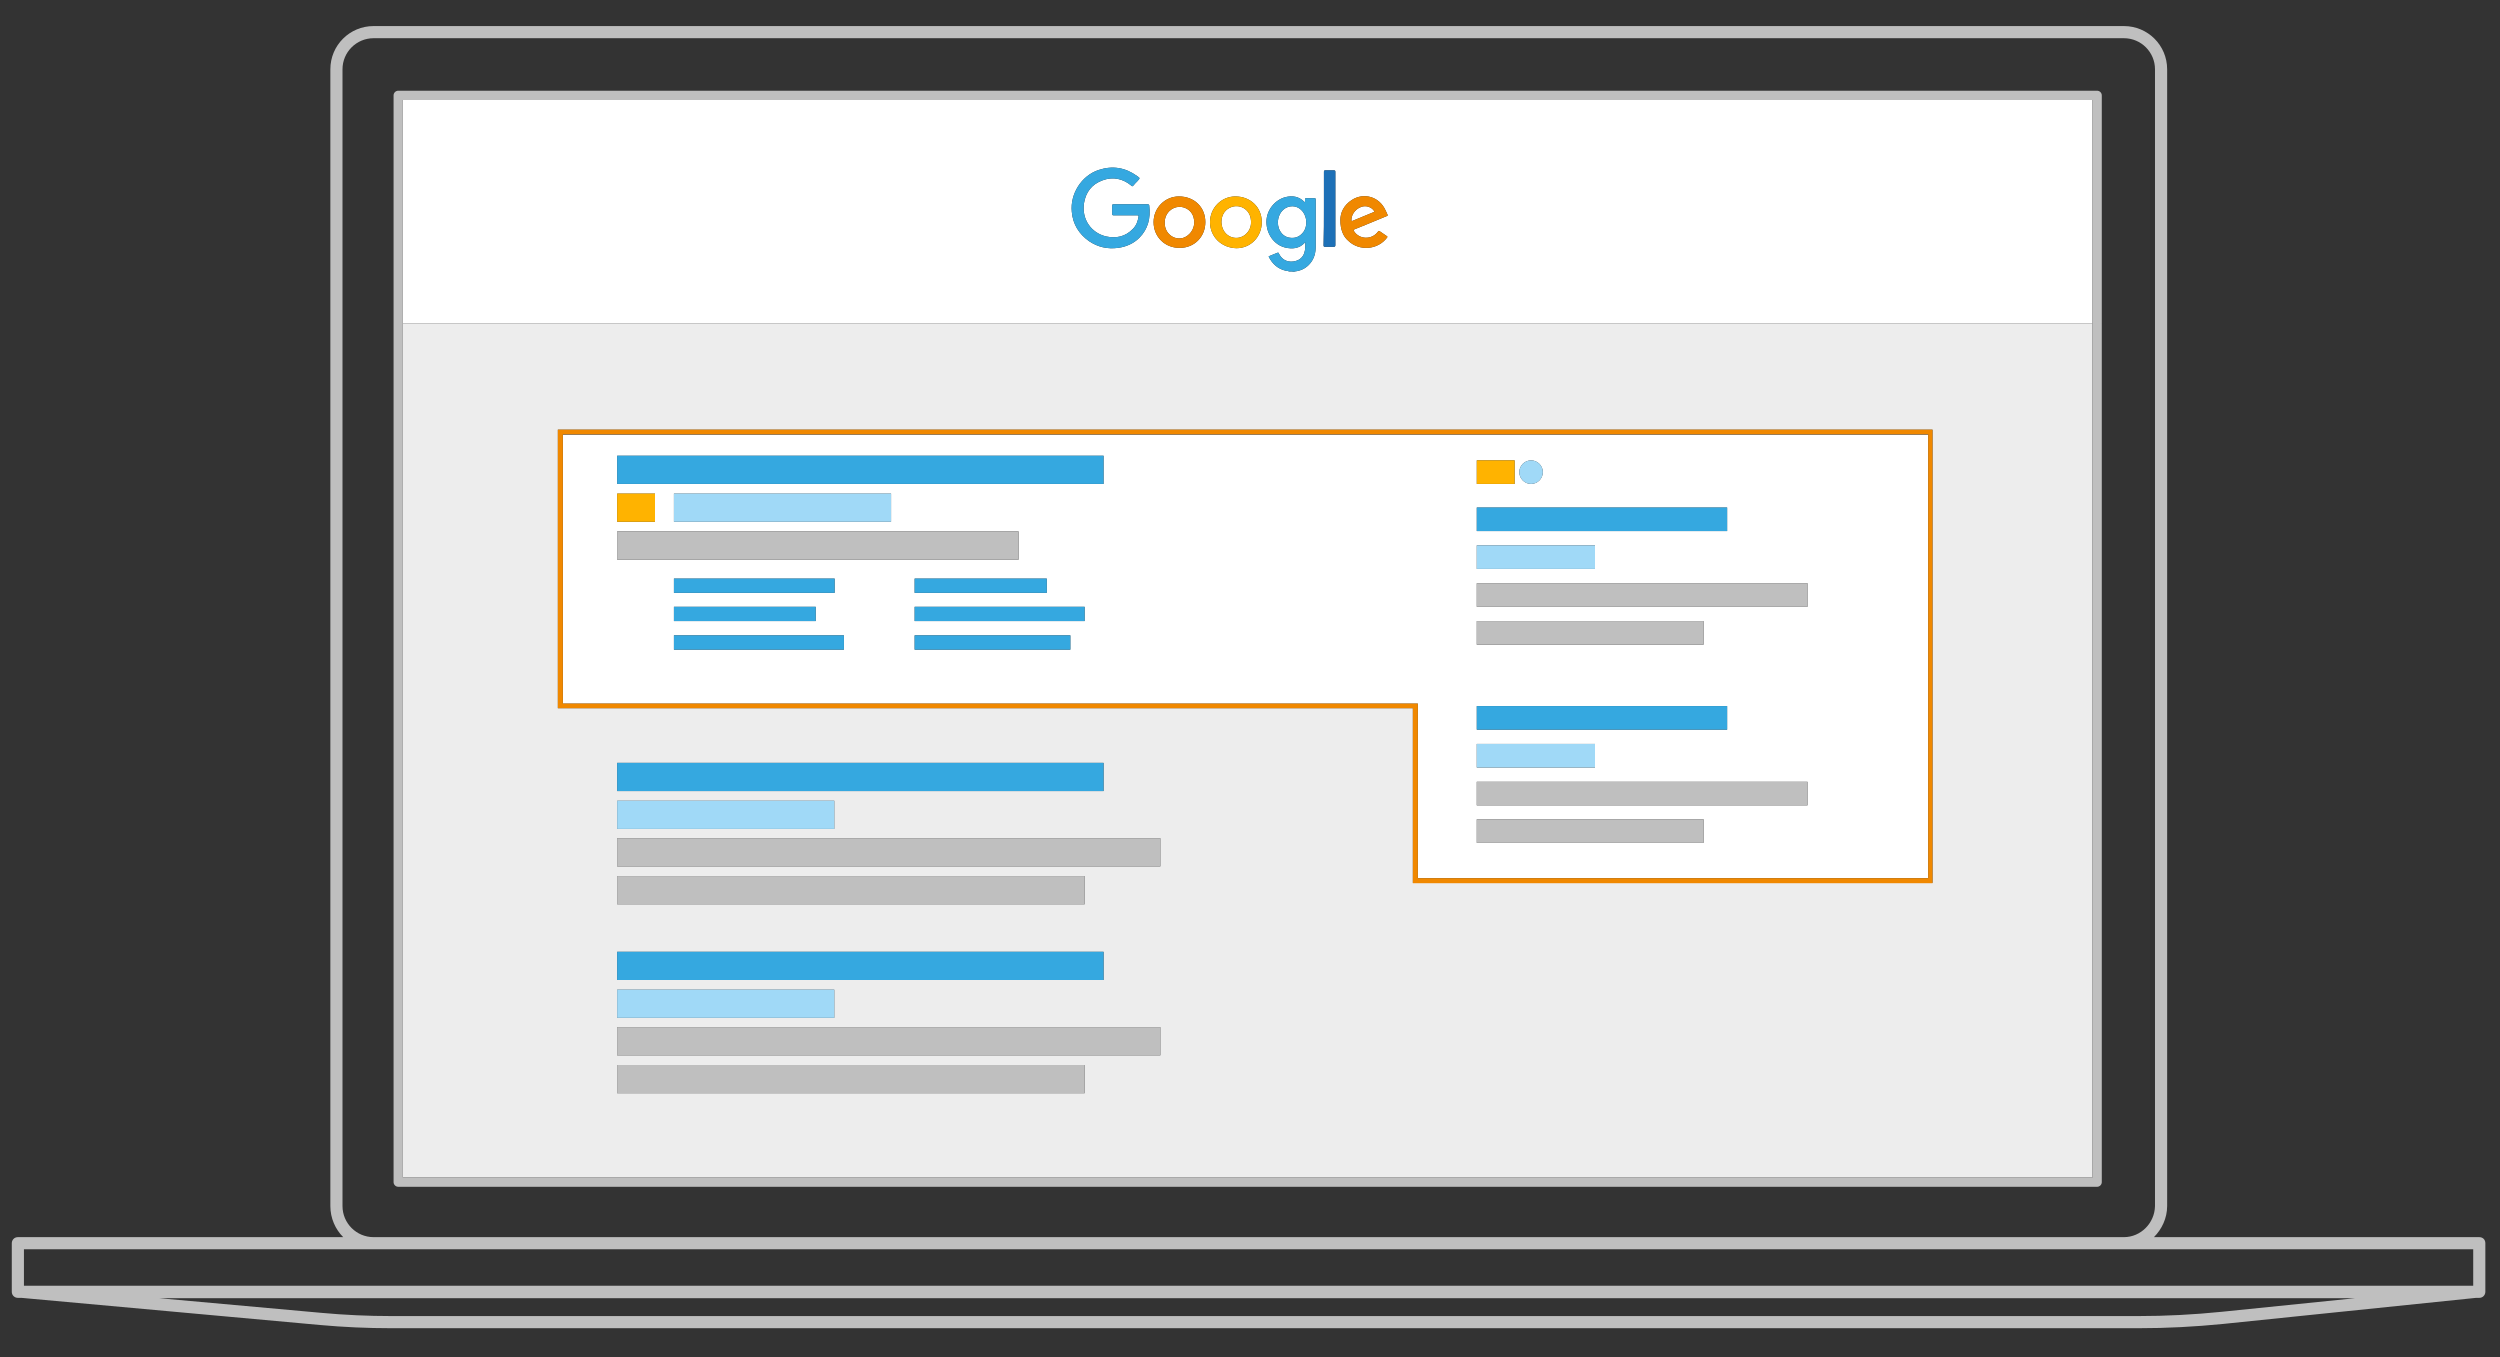
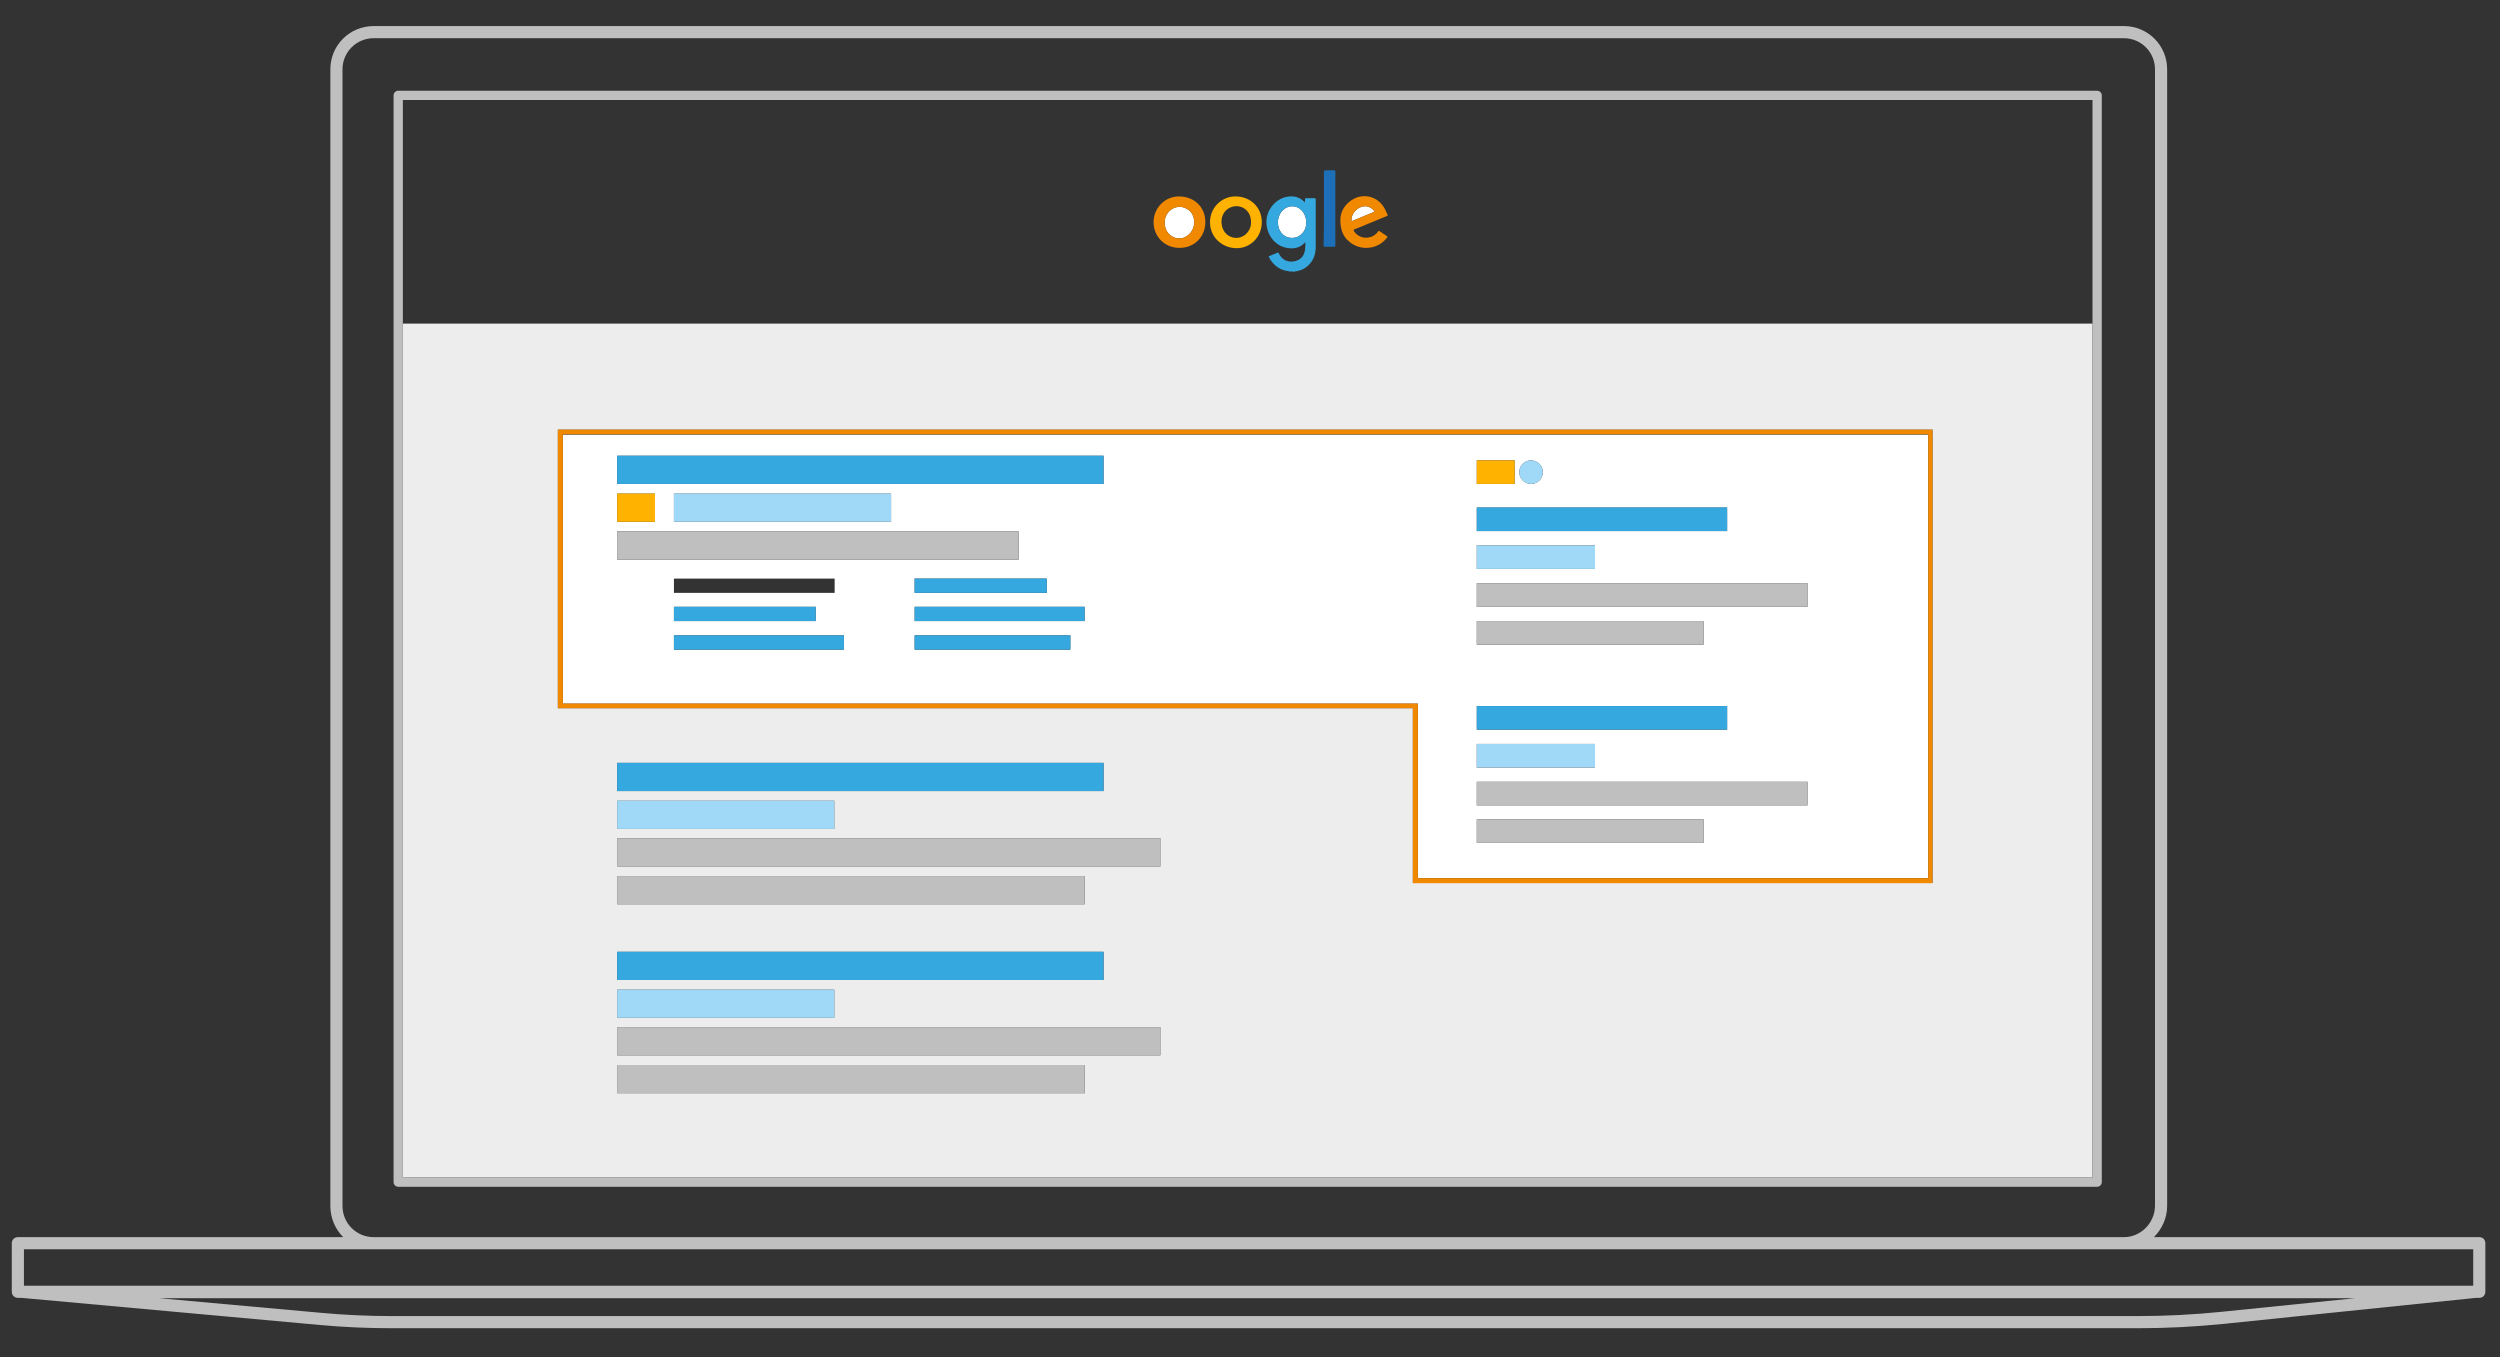
<svg xmlns="http://www.w3.org/2000/svg" version="1.1" baseProfile="basic" id="Ebene_1" x="0px" y="0px" viewBox="0 0 700 380" xml:space="preserve">
  <rect x="0" y="0" width="700" height="380" fill="#333333" stroke="none" />
  <style type="text/css">
	.st0{fill:none;}
	.st1{fill:#FFFFFF;}
	.st2{fill:#EDEDED;}
	.st3{fill:#BFBFBF;}
	.st4{fill:#35A8E0;}
	.st5{fill:#F08800;}
	.st6{fill:#FFB300;}
	.st7{fill:#1D70B7;}
	.st8{fill:#A0D9F7;}
</style>
  <g>
-     <polygon class="st0" points="692.5,349.8 594.7,349.8 104.6,349.8 6.7,349.8 6.7,360 692.5,360  " />
    <path class="st0" d="M603.4,337.7V19.4c0-4.8-3.9-8.7-8.7-8.7H104.6c-4.8,0-8.7,3.9-8.7,8.7v318.3c0,4.8,3.9,8.7,8.7,8.7h490.1   C599.4,346.4,603.3,342.5,603.4,337.7z M588.5,331c0,0.7-0.6,1.3-1.3,1.3H111.5c-0.7,0-1.3-0.6-1.3-1.3V26.7c0-0.7,0.6-1.3,1.3-1.3   h475.7c0.7,0,1.3,0.6,1.3,1.3V331z" />
    <path class="st0" d="M90,367.6c6.5,0.6,13.1,0.9,19.6,0.9h489.1c7.8,0,15.5-0.4,23.4-1.2l37.2-3.8H44.5L90,367.6z" />
    <path class="st1" d="M378.8,61.8c1.9-0.8,3.9-1.6,5.8-2.4c0.3-0.1,0.3-0.2,0.1-0.4c-0.5-0.7-1.1-1-1.9-1.2c-2-0.4-4.3,1.4-4.4,3.7   C378.4,61.9,378.4,62,378.8,61.8z" />
    <path class="st1" d="M331.3,66.6c1.8-0.6,3.1-2.4,3.1-4.4c0-0.2,0-0.5-0.1-0.8c-0.4-3-3.9-4.5-6.4-2.7c-1.5,1.1-2,2.8-1.7,4.6   C326.6,65.7,329,67.3,331.3,66.6z" />
-     <path class="st1" d="M112.8,90.6h473.1V28H112.8V90.6z M378.5,56c3.4-2.2,7.7-0.9,9.4,2.8c0.2,0.4,0.4,0.8,0.6,1.3   c0.1,0.2,0.1,0.3-0.2,0.4c-2,0.8-3.9,1.6-5.8,2.4c-1.1,0.4-2.1,0.9-3.2,1.3c-0.3,0.1-0.3,0.2-0.2,0.5c1.5,2.4,5,2.5,6.7,0.2   c0.2-0.3,0.3-0.3,0.6-0.1c0.6,0.4,1.3,0.9,1.9,1.3c0.2,0.1,0.2,0.2,0.1,0.4c-2.6,3.5-7.8,3.9-10.9,0.9c-1.4-1.2-2.2-3.1-2.2-5.8   C375.3,59.6,376.2,57.5,378.5,56z M370.7,58.3c0-3.4,0-6.8,0-10.2c0-0.3,0.1-0.4,0.4-0.4c0.8,0,1.6,0,2.4,0c0.3,0,0.4,0.1,0.4,0.4   c0,1.2,0,2.4,0,3.6c0,5.6,0,11.3,0,16.9c0,0.4-0.1,0.5-0.5,0.5c-0.8,0-1.6,0-2.4,0c-0.3,0-0.4-0.1-0.4-0.4   C370.7,65.2,370.7,61.8,370.7,58.3z M359.9,55.2c2-0.5,3.8-0.2,5.3,1.3c0,0,0.1,0,0.1,0.1c0,0,0,0,0.1,0c0-0.3,0-0.6,0-0.8   s0.1-0.3,0.2-0.3c0.8,0,1.7,0,2.5,0c0.3,0,0.3,0.2,0.3,0.4c0,2.5,0,4.9,0,7.4c0,1.9,0,3.8,0,5.7c0,1.8-0.4,3.4-1.6,4.8   c-1.1,1.3-2.5,2-4.2,2.2c-0.1,0-0.2,0-0.2,0.1c-0.4-0.1-0.9-0.1-1.5-0.1c-0.3-0.2-0.6-0.1-0.9-0.2c-2.2-0.5-3.7-1.9-4.7-3.8   c-0.1-0.2-0.1-0.3,0.1-0.3c0.7-0.3,1.5-0.6,2.2-0.9c0.3-0.1,0.4-0.1,0.5,0.2c1.2,2.5,3.8,2.7,5.6,1.7c1-0.6,1.5-1.5,1.7-2.7   c0.1-0.7,0.1-1.4,0.1-2.1c-0.1,0-0.2,0.1-0.2,0.1c-1.5,1.6-3.4,1.8-5.5,1.3c-3.1-0.8-5.2-3.8-5.2-7.2   C354.6,58.9,356.9,56,359.9,55.2z M345.9,55c4.2,0,7.4,3,7.4,7.2c0,4.1-3.1,7.3-7.1,7.3c-4.2-0.1-7.4-3.2-7.4-7.3   C338.8,58.2,342,55,345.9,55z M330.1,55c4.3,0,7.4,3,7.4,7.2c0,4.1-3.1,7.2-7.1,7.2c-4.2,0.1-7.4-3.1-7.4-7.2   C323,58.2,326.2,55,330.1,55z M307.6,47.6c3.9-1.3,7.5-0.7,10.8,1.7c0.9,0.6,0.8,0.6,0.1,1.4c-0.4,0.4-0.8,0.8-1.2,1.3   c-0.2,0.2-0.3,0.2-0.5,0c-2.4-2-5.2-2.6-8.1-1.5c-3,1.1-4.7,3.3-5.2,6.5c-0.6,4.4,2,8.2,6.2,9.2c2.8,0.6,5.4,0.1,7.5-2.1   c1-1,1.4-2.2,1.6-3.5c0-0.3-0.1-0.3-0.4-0.3c-2.2,0-4.3,0-6.5,0c-0.4,0-0.5-0.1-0.5-0.5c0-0.7,0-1.4,0-2.2c0-0.3,0.1-0.4,0.4-0.4   c1.6,0,3.2,0,4.8,0c1.6,0,3.2,0,4.7,0c0.3,0,0.5,0.1,0.5,0.4c0.4,3.4-0.3,6.5-2.8,9c-1.6,1.6-3.7,2.5-5.9,2.8   c-3,0.4-5.7-0.2-8.2-1.9c-2.8-2-4.5-4.7-4.8-8.2C299.6,54.3,302.8,49.2,307.6,47.6z" />
    <path class="st1" d="M361.5,66.6c1.5,0.1,2.6-0.5,3.5-1.7c1.1-1.6,1-4-0.2-5.6s-3.2-2-4.9-1c-1.4,0.9-2,2.3-2.1,3.9   c0,0.6,0.1,1.2,0.3,1.8C358.7,65.5,359.8,66.5,361.5,66.6z" />
-     <path class="st1" d="M348.8,65.6c1.3-1.2,1.7-2.7,1.4-4.4c-0.4-2.5-2.8-4-5.2-3.3c-1.9,0.6-3,2.2-3,4.3c0,0.4,0.1,0.8,0.2,1.3   C343,66.5,346.5,67.6,348.8,65.6z" />
    <path class="st2" d="M112.8,329.7h473.1V90.6H112.8V329.7z M303.7,306.1H172.8v-7.9h130.9V306.1z M324.9,295.5H172.8v-7.9h152.1   L324.9,295.5L324.9,295.5z M309,266.5v7.9H172.8v-7.9H309z M172.8,253.2v-7.9h130.9v7.9H172.8z M233.6,277.1v7.9h-60.8v-7.9H233.6z    M324.9,242.6H172.8v-7.9h152.1L324.9,242.6L324.9,242.6z M233.6,224.2v7.9h-60.8v-7.9H233.6z M172.8,221.5v-7.9H309v7.9H172.8z    M156.2,120.3h384.9v126.9H395.6v-48.9H156.2V120.3z" />
    <path class="st3" d="M587.2,25.4H111.5c-0.7,0-1.3,0.6-1.3,1.3V331c0,0.7,0.6,1.3,1.3,1.3h475.7c0.7,0,1.3-0.6,1.3-1.3V26.7   C588.5,26,587.9,25.4,587.2,25.4z M585.9,90.6v239.1H112.8V90.6V28h473.1V90.6z" />
    <path class="st3" d="M694.2,346.4h-91.1c2.2-2.2,3.7-5.3,3.7-8.7V19.4c0-6.7-5.4-12.1-12.1-12.1H104.6c-6.7,0-12.1,5.4-12.1,12.1   v318.3c0,3.4,1.4,6.5,3.6,8.7H5c-1,0-1.7,0.8-1.7,1.7v13.6c0,1,0.8,1.7,1.7,1.7h1l83.6,7.6c6.6,0.6,13.3,0.9,20,0.9h489.1   c8,0,15.7-0.4,23.8-1.2l70.8-7.3h0.9c1,0,1.7-0.8,1.7-1.7v-13.6C695.9,347.1,695.2,346.4,694.2,346.4z M95.9,337.7V19.4   c0-4.8,3.9-8.7,8.7-8.7h490.1c4.8,0,8.7,3.9,8.7,8.7v318.3c-0.1,4.8-4,8.7-8.7,8.7H104.6C99.8,346.4,95.9,342.5,95.9,337.7z    M6.7,349.8h97.9h490.1h97.8V360H6.7V349.8z M622.1,367.3c-7.9,0.8-15.6,1.2-23.4,1.2H109.6c-6.5,0-13.1-0.3-19.6-0.9l-45.4-4.1   h614.8L622.1,367.3z" />
    <path class="st4" d="M359.8,69.3c2.1,0.5,4,0.3,5.5-1.3c0,0,0.1-0.1,0.2-0.1c0,0.7,0,1.4-0.1,2.1c-0.2,1.2-0.7,2.1-1.7,2.7   c-1.8,1-4.4,0.8-5.6-1.7c-0.1-0.3-0.2-0.3-0.5-0.2c-0.7,0.3-1.5,0.6-2.2,0.9c-0.2,0-0.2,0.1-0.1,0.3c1,1.9,2.5,3.3,4.7,3.8   c0.3,0.1,0.6,0,0.9,0.2c0.6,0,1.1,0,1.5,0.1c0-0.1,0.1-0.1,0.2-0.1c1.7-0.2,3.1-0.9,4.2-2.2c1.2-1.4,1.6-3,1.6-4.8   c0-1.9,0-3.8,0-5.7c0-2.5,0-4.9,0-7.4c0-0.2,0-0.4-0.3-0.4c-0.8,0-1.7,0-2.5,0c-0.1,0-0.2,0.1-0.2,0.3s0,0.5,0,0.8   c-0.1,0-0.1,0-0.1,0c0-0.1-0.1-0.1-0.1-0.1c-1.5-1.5-3.3-1.8-5.3-1.3c-3,0.8-5.3,3.7-5.3,6.9C354.6,65.5,356.7,68.5,359.8,69.3z    M359.9,58.3c1.7-1,3.7-0.6,4.9,1c1.2,1.6,1.3,4,0.2,5.6c-0.9,1.2-2,1.8-3.5,1.7c-1.7-0.1-2.8-1.1-3.4-2.6   c-0.2-0.6-0.3-1.2-0.3-1.8C357.9,60.6,358.5,59.2,359.9,58.3z" />
-     <path class="st4" d="M304.9,67.5c2.5,1.7,5.2,2.3,8.2,1.9c2.2-0.3,4.3-1.2,5.9-2.8c2.5-2.5,3.2-5.6,2.8-9c0-0.3-0.2-0.4-0.5-0.4   c-1.5,0-3.1,0-4.7,0s-3.2,0-4.8,0c-0.3,0-0.4,0.1-0.4,0.4c0,0.8,0,1.5,0,2.2c0,0.4,0.1,0.5,0.5,0.5c2.2,0,4.3,0,6.5,0   c0.3,0,0.4,0,0.4,0.3c-0.2,1.3-0.6,2.5-1.6,3.5c-2.1,2.2-4.7,2.7-7.5,2.1c-4.2-1-6.8-4.8-6.2-9.2c0.5-3.2,2.2-5.4,5.2-6.5   c2.9-1.1,5.7-0.5,8.1,1.5c0.2,0.2,0.3,0.2,0.5,0c0.4-0.5,0.8-0.9,1.2-1.3c0.7-0.8,0.8-0.8-0.1-1.4c-3.3-2.4-6.9-3-10.8-1.7   c-4.8,1.6-8,6.7-7.5,11.7C300.4,62.8,302.1,65.5,304.9,67.5z" />
    <path class="st5" d="M330.4,69.4c4,0,7.1-3.1,7.1-7.2c0-4.2-3.1-7.2-7.4-7.2c-3.9,0-7.1,3.2-7.1,7.2   C323,66.3,326.2,69.5,330.4,69.4z M327.9,58.7c2.5-1.8,6-0.3,6.4,2.7c0.1,0.3,0.1,0.6,0.1,0.8c0,2-1.3,3.8-3.1,4.4   c-2.3,0.7-4.7-0.9-5.1-3.3C325.9,61.5,326.4,59.8,327.9,58.7z" />
    <path class="st6" d="M346.2,69.5c4,0,7.1-3.2,7.1-7.3c0-4.2-3.2-7.2-7.4-7.2c-3.9,0-7.1,3.2-7.1,7.2   C338.8,66.3,342,69.4,346.2,69.5z M345,57.9c2.4-0.7,4.8,0.8,5.2,3.3c0.3,1.7-0.1,3.2-1.4,4.4c-2.3,2-5.8,0.9-6.6-2.1   c-0.1-0.5-0.2-0.9-0.2-1.3C342,60.1,343.1,58.5,345,57.9z" />
    <path class="st5" d="M377.5,67.4c3.1,3,8.3,2.6,10.9-0.9c0.1-0.2,0.1-0.3-0.1-0.4c-0.6-0.4-1.3-0.9-1.9-1.3   c-0.3-0.2-0.4-0.2-0.6,0.1c-1.7,2.3-5.2,2.2-6.7-0.2c-0.1-0.3-0.1-0.4,0.2-0.5c1.1-0.4,2.1-0.9,3.2-1.3c1.9-0.8,3.8-1.6,5.8-2.4   c0.3-0.1,0.3-0.2,0.2-0.4c-0.2-0.5-0.4-0.9-0.6-1.3c-1.7-3.7-6-5-9.4-2.8c-2.3,1.5-3.2,3.6-3.2,5.6   C375.3,64.3,376.1,66.2,377.5,67.4z M382.8,57.8c0.8,0.2,1.4,0.5,1.9,1.2c0.2,0.2,0.2,0.3-0.1,0.4c-1.9,0.8-3.9,1.6-5.8,2.4   c-0.4,0.2-0.4,0.1-0.4-0.3C378.5,59.2,380.8,57.4,382.8,57.8z" />
    <path class="st7" d="M371,69.1c0.8,0,1.6,0,2.4,0c0.4,0,0.5-0.1,0.5-0.5c0-5.6,0-11.3,0-16.9c0-1.2,0-2.4,0-3.6   c0-0.3-0.1-0.4-0.4-0.4c-0.8,0-1.6,0-2.4,0c-0.3,0-0.4,0.1-0.4,0.4c0,3.4,0,6.8,0,10.2c0,3.5,0,6.9-0.1,10.4   C370.6,69,370.7,69.1,371,69.1z" />
    <path class="st1" d="M397,245.9h142.9V121.7H157.6V197H397V245.9z M172.8,138.2h10.6v7.9h-10.6V138.2z M172.8,148.8h112.4v7.9   H172.8V148.8z M188.7,146.1v-7.9h60.8v7.9H188.7z M293.1,162v4h-37v-4H293.1z M188.7,166v-4h45v4H188.7z M228.4,169.9v4h-39.7v-4   H228.4z M236.3,181.9h-47.6v-4h47.6L236.3,181.9L236.3,181.9z M299.7,181.9h-43.6v-4h43.6V181.9z M303.7,173.9h-47.6v-4h47.6V173.9   z M309,135.5H172.8v-7.9H309V135.5z M428.7,128.9c1.8,0,3.3,1.5,3.3,3.3s-1.5,3.3-3.3,3.3s-3.3-1.5-3.3-3.3   C425.4,130.4,426.9,128.9,428.7,128.9z M413.5,128.9h10.6v6.6h-10.6V128.9z M413.5,142.1h70.1v6.6h-70.1V142.1z M413.5,152.7h33.1   v6.6h-33.1V152.7z M413.5,163.3h92.6v6.6h-92.6V163.3z M413.5,173.9H477v6.6h-63.5V173.9z M413.5,197.7h70.1v6.6h-70.1V197.7z    M413.5,208.3h33.1v6.6h-33.1V208.3z M413.5,218.9h92.6v6.6h-92.6V218.9z M413.5,229.4H477v6.6h-63.5V229.4z" />
    <path class="st5" d="M395.6,247.3h145.5v-127H156.2v78h239.4L395.6,247.3L395.6,247.3z M157.6,197v-75.4h382.3v124.3H397V197H157.6   z" />
    <rect x="172.8" y="127.6" class="st4" width="136.2" height="7.9" />
-     <rect x="188.7" y="162" class="st4" width="45" height="4" />
    <rect x="188.7" y="169.9" class="st4" width="39.7" height="4" />
    <rect x="188.7" y="177.9" class="st4" width="47.6" height="4" />
    <rect x="256.1" y="162" class="st4" width="37" height="4" />
    <rect x="256.1" y="169.9" class="st4" width="47.6" height="4" />
    <rect x="256.1" y="177.9" class="st4" width="43.6" height="4" />
    <rect x="172.8" y="148.8" class="st3" width="112.4" height="7.9" />
    <rect x="172.8" y="138.2" class="st6" width="10.6" height="7.9" />
    <rect x="188.7" y="138.2" class="st8" width="60.8" height="7.9" />
    <rect x="172.8" y="213.6" class="st4" width="136.2" height="7.9" />
    <rect x="172.8" y="234.7" class="st3" width="152.1" height="7.9" />
    <rect x="172.8" y="245.3" class="st3" width="130.9" height="7.9" />
    <rect x="172.8" y="224.2" class="st8" width="60.8" height="7.9" />
    <rect x="172.8" y="266.5" class="st4" width="136.2" height="7.9" />
    <rect x="172.8" y="287.6" class="st3" width="152.1" height="7.9" />
    <rect x="172.8" y="298.2" class="st3" width="130.9" height="7.9" />
    <rect x="172.8" y="277.1" class="st8" width="60.8" height="7.9" />
    <rect x="413.5" y="128.9" class="st6" width="10.6" height="6.6" />
    <rect x="413.5" y="142.1" class="st4" width="70.1" height="6.6" />
    <rect x="413.5" y="152.7" class="st8" width="33.1" height="6.6" />
    <rect x="413.5" y="163.3" class="st3" width="92.6" height="6.6" />
    <rect x="413.5" y="173.9" class="st3" width="63.5" height="6.6" />
    <rect x="413.5" y="197.7" class="st4" width="70.1" height="6.6" />
    <rect x="413.5" y="208.3" class="st8" width="33.1" height="6.6" />
    <rect x="413.5" y="218.9" class="st3" width="92.6" height="6.6" />
    <rect x="413.5" y="229.4" class="st3" width="63.5" height="6.6" />
    <circle class="st8" cx="428.7" cy="132.2" r="3.3" />
  </g>
</svg>